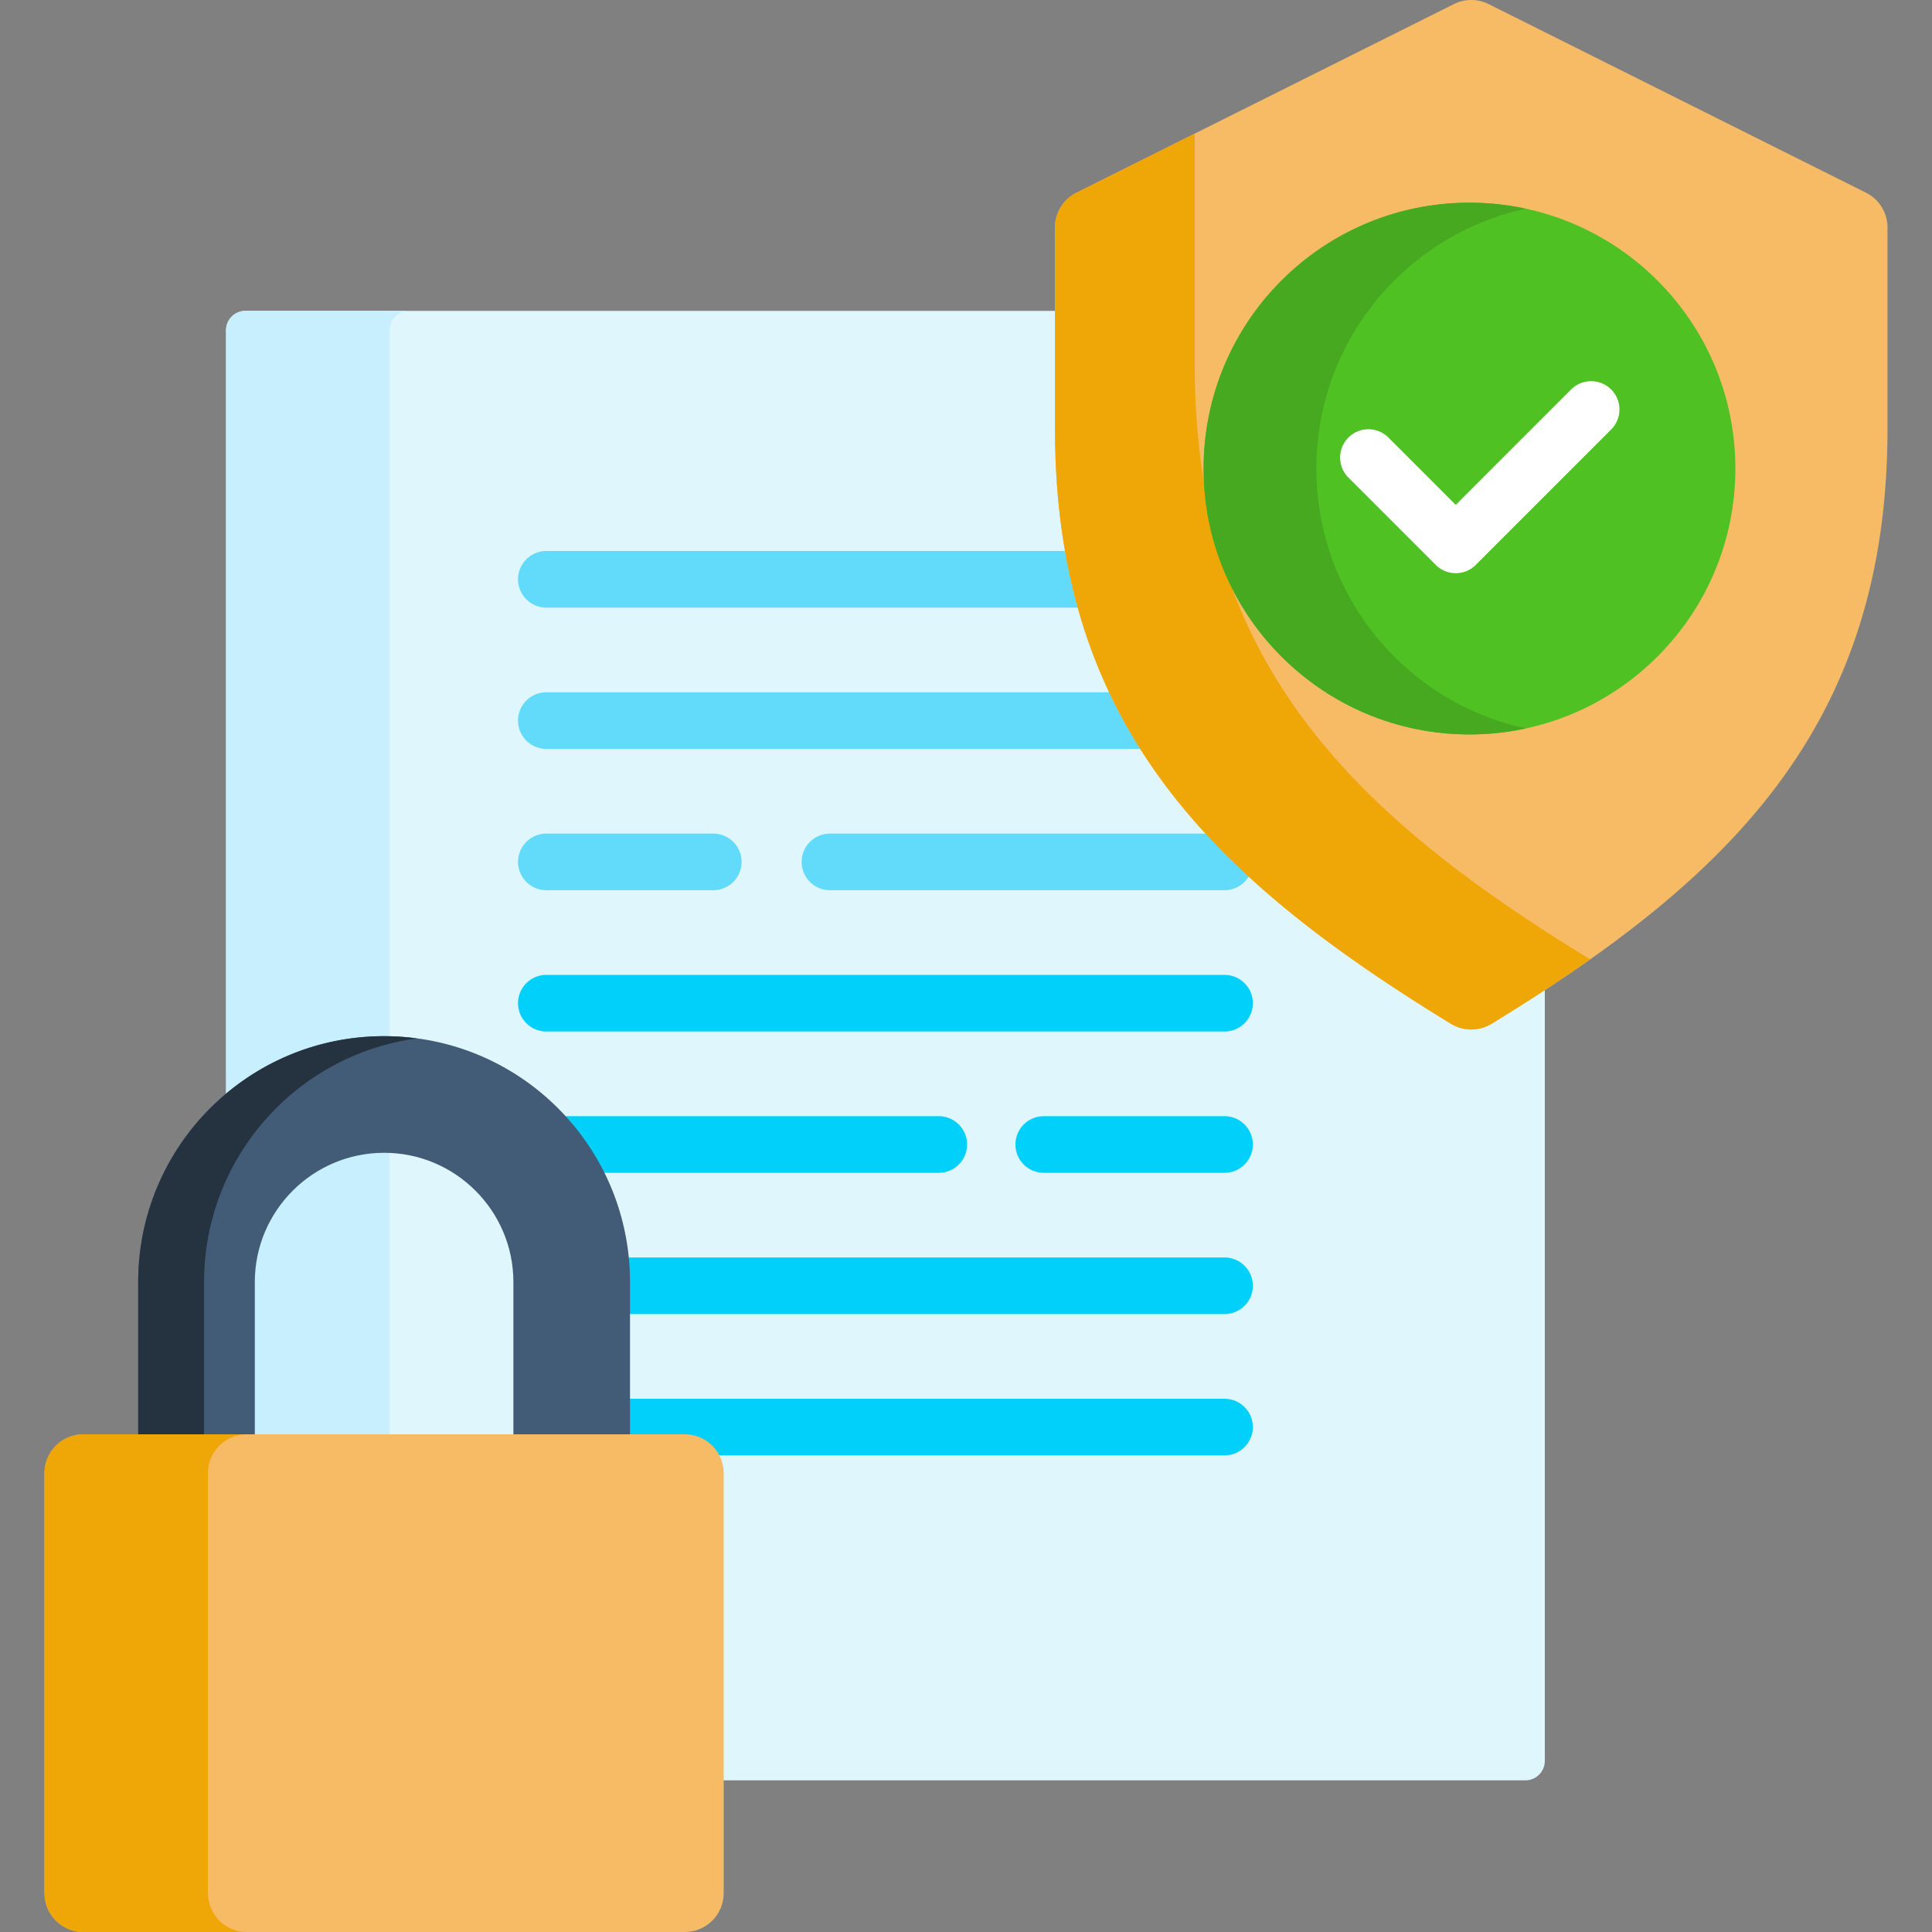
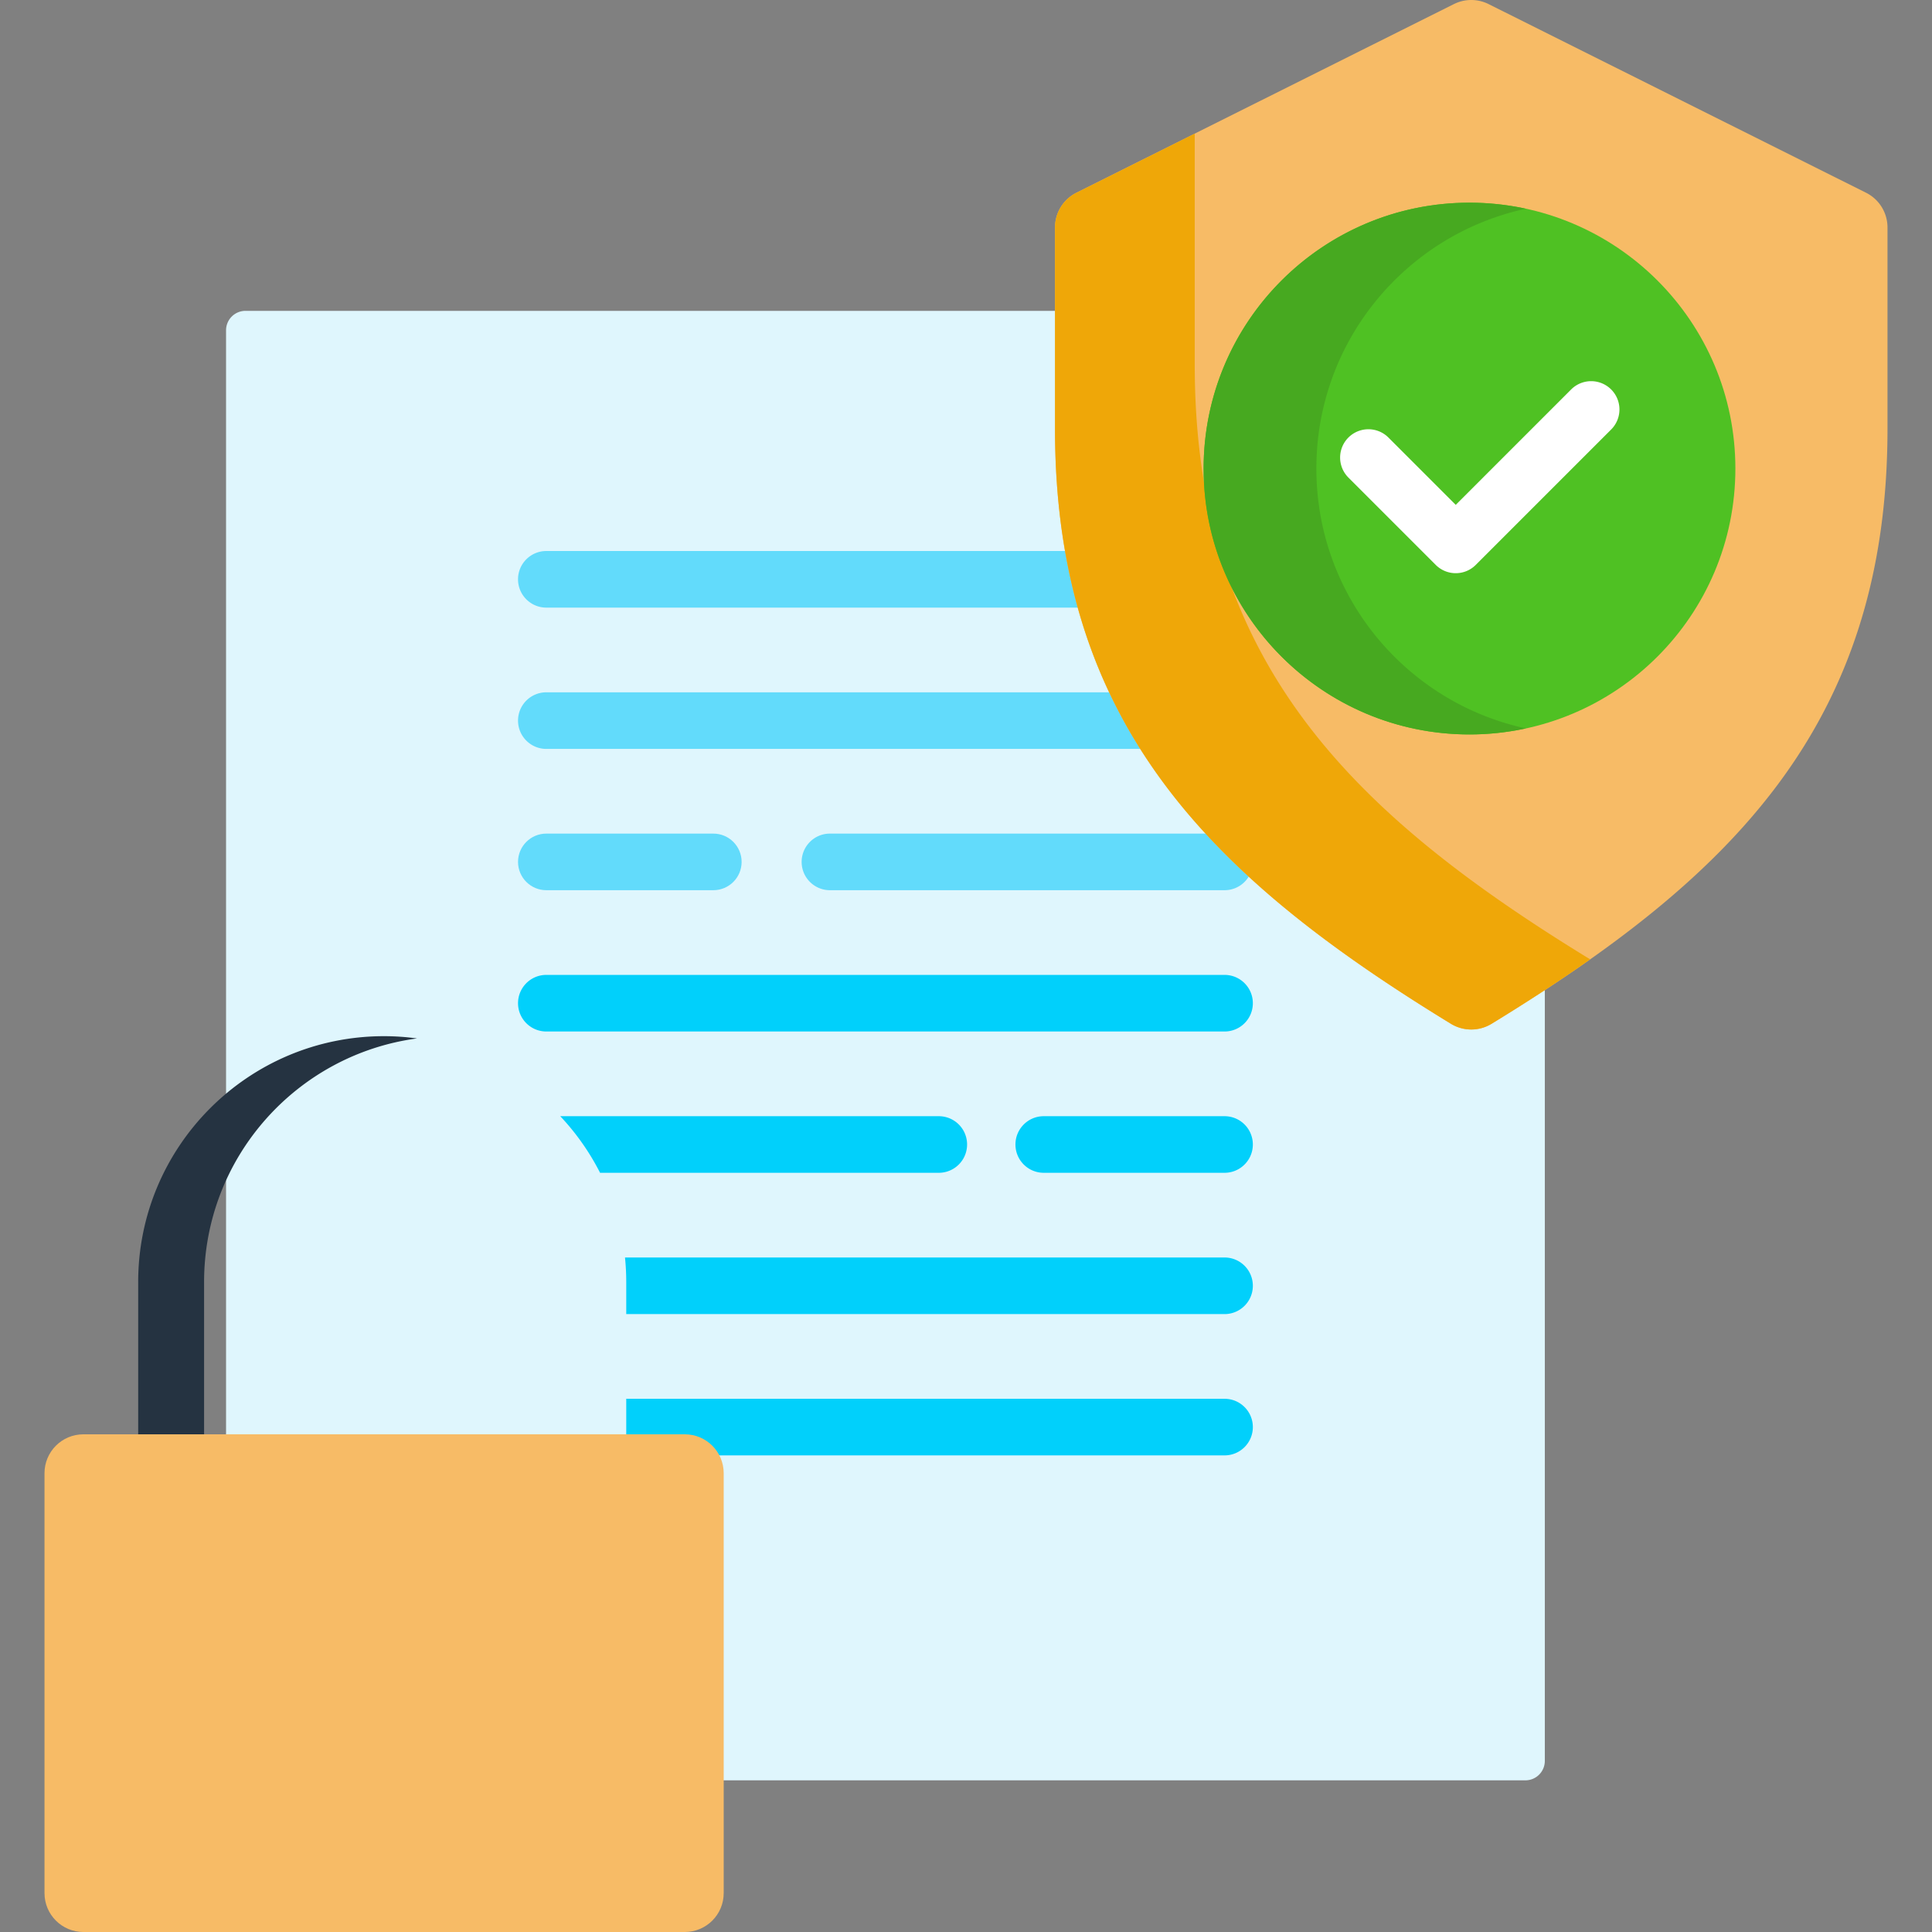
<svg xmlns="http://www.w3.org/2000/svg" version="1.1" width="512" height="512" x="0" y="0" viewBox="0 0 512 512" style="enable-background:new 0 0 512 512" xml:space="preserve" class="">
  <rect x="0" y="0" width="512" height="512" fill="#808080" stroke="none" />
  <g>
    <path fill="#dff6fd" d="M394.77 270.459a9.34 9.34 0 0 1-9.747 0c-64.477-39.455-104.438-79.455-104.438-156.846V82.379H65.059a5.15 5.15 0 0 0-5.151 5.151v293.579h121.576c5.13 0 9.303 4.173 9.303 9.302v81.395h213.456a5.15 5.15 0 0 0 5.151-5.151v-205.45a541.902 541.902 0 0 1-14.624 9.254z" data-original="#dff6fd" class="" />
-     <path fill="#c8effe" d="M103.279 381.109V87.53a5.15 5.15 0 0 1 5.151-5.151H65.059a5.15 5.15 0 0 0-5.151 5.151v293.579z" data-original="#c8effe" class="" />
    <g fill="#62dbfb">
      <path d="M283.235 146.024H144.783c-4.143 0-7.5 3.358-7.5 7.5s3.357 7.5 7.5 7.5h141.822a153.653 153.653 0 0 1-3.37-15zM294.972 183.469H144.783c-4.143 0-7.5 3.358-7.5 7.5s3.357 7.5 7.5 7.5h158.508a138.301 138.301 0 0 1-8.319-15zM320.805 220.914H219.943c-4.143 0-7.5 3.358-7.5 7.5s3.357 7.5 7.5 7.5h104.575a7.5 7.5 0 0 0 6.873-4.502 194.765 194.765 0 0 1-10.586-10.498z" fill="#62dbfb" data-original="#62dbfb" class="" />
    </g>
    <path fill="#62dbfb" d="M189.038 235.914h-44.255c-4.143 0-7.5-3.358-7.5-7.5s3.357-7.5 7.5-7.5h44.255c4.143 0 7.5 3.358 7.5 7.5s-3.357 7.5-7.5 7.5z" data-original="#62dbfb" class="" />
    <path fill="#01d0fb" d="M324.519 273.358H144.783c-4.143 0-7.5-3.358-7.5-7.5s3.357-7.5 7.5-7.5h179.735c4.143 0 7.5 3.358 7.5 7.5s-3.357 7.5-7.499 7.5zM324.519 310.803h-47.915c-4.143 0-7.5-3.358-7.5-7.5s3.357-7.5 7.5-7.5h47.915a7.5 7.5 0 0 1 0 15zM248.789 295.803H148.471a64.478 64.478 0 0 1 10.554 15h89.765a7.5 7.5 0 1 0-.001-15zM324.519 333.248H165.631c.217 2.143.329 4.317.329 6.517v8.483h158.559a7.5 7.5 0 0 0 0-15zM324.519 370.693H165.96v10.416h15.524c3.406 0 6.383 1.846 8.003 4.584h135.031c4.143 0 7.5-3.358 7.5-7.5s-3.357-7.5-7.499-7.5z" data-original="#01d0fb" class="" />
    <path fill="#f7bb66" d="M285.281 51.069a10.301 10.301 0 0 0-5.696 9.215v53.329c0 78.849 41.897 119.136 104.915 157.699a10.343 10.343 0 0 0 10.791 0c63.019-38.563 104.915-78.85 104.915-157.699V60.284c0-3.903-2.205-7.47-5.696-9.215L394.501 1.087a10.302 10.302 0 0 0-9.211 0z" data-original="#fac600" class="" />
    <path fill="#efa708" d="M316.618 96.615V35.408l-31.337 15.661a10.301 10.301 0 0 0-5.696 9.215v53.329c0 78.849 41.897 119.136 104.915 157.699a10.342 10.342 0 0 0 10.79 0c9.178-5.616 17.903-11.27 26.121-17.073-62.95-38.54-104.793-78.826-104.793-157.624z" data-original="#e8b800" class="" />
    <circle cx="389.432" cy="124.174" r="70.461" fill="#4fc123" data-original="#4fc123" class="" />
    <path fill="#47a920" d="M348.852 124.174c0-33.786 23.785-62.004 55.52-68.858a70.71 70.71 0 0 0-14.94-1.602c-38.914 0-70.461 31.546-70.461 70.461s31.546 70.461 70.461 70.461a70.71 70.71 0 0 0 14.94-1.602c-31.735-6.856-55.52-35.074-55.52-68.86z" data-original="#47a920" class="" />
    <path fill="#ffffff" d="M385.789 151.9a7.478 7.478 0 0 1-5.304-2.197l-23.166-23.166a7.5 7.5 0 0 1 10.607-10.606l17.862 17.862 30.603-30.604a7.5 7.5 0 0 1 10.607 10.606l-35.906 35.907a7.47 7.47 0 0 1-5.303 2.198z" data-original="#ffffff" class="" />
-     <path fill="#425b76" d="M67.526 381.109v-41.343c0-18.893 15.371-34.265 34.265-34.265s34.265 15.371 34.265 34.265v41.343h30.905v-41.344c0-35.992-29.177-65.17-65.17-65.17s-65.17 29.177-65.17 65.17v41.344z" data-original="#3675bb" class="" />
    <path fill="#253341" d="M54.084 381.109v-41.344c0-33.029 24.577-60.301 56.438-64.57a65.666 65.666 0 0 0-8.732-.599c-35.992 0-65.17 29.177-65.17 65.17v41.344h17.464z" data-original="#2263aa" class="" />
    <path fill="#f7bb66" d="M181.485 512H22.096c-5.69 0-10.302-4.612-10.302-10.302V390.41c0-5.69 4.612-10.302 10.302-10.302h159.389c5.69 0 10.302 4.612 10.302 10.302v111.288c0 5.69-4.613 10.302-10.302 10.302z" data-original="#fac600" class="" />
-     <path fill="#efa708" d="M55.115 501.698V390.41c0-5.69 4.612-10.302 10.302-10.302H22.096c-5.69 0-10.302 4.612-10.302 10.302v111.288c0 5.69 4.612 10.302 10.302 10.302h43.321c-5.69 0-10.302-4.612-10.302-10.302z" data-original="#e8b800" class="" />
  </g>
</svg>